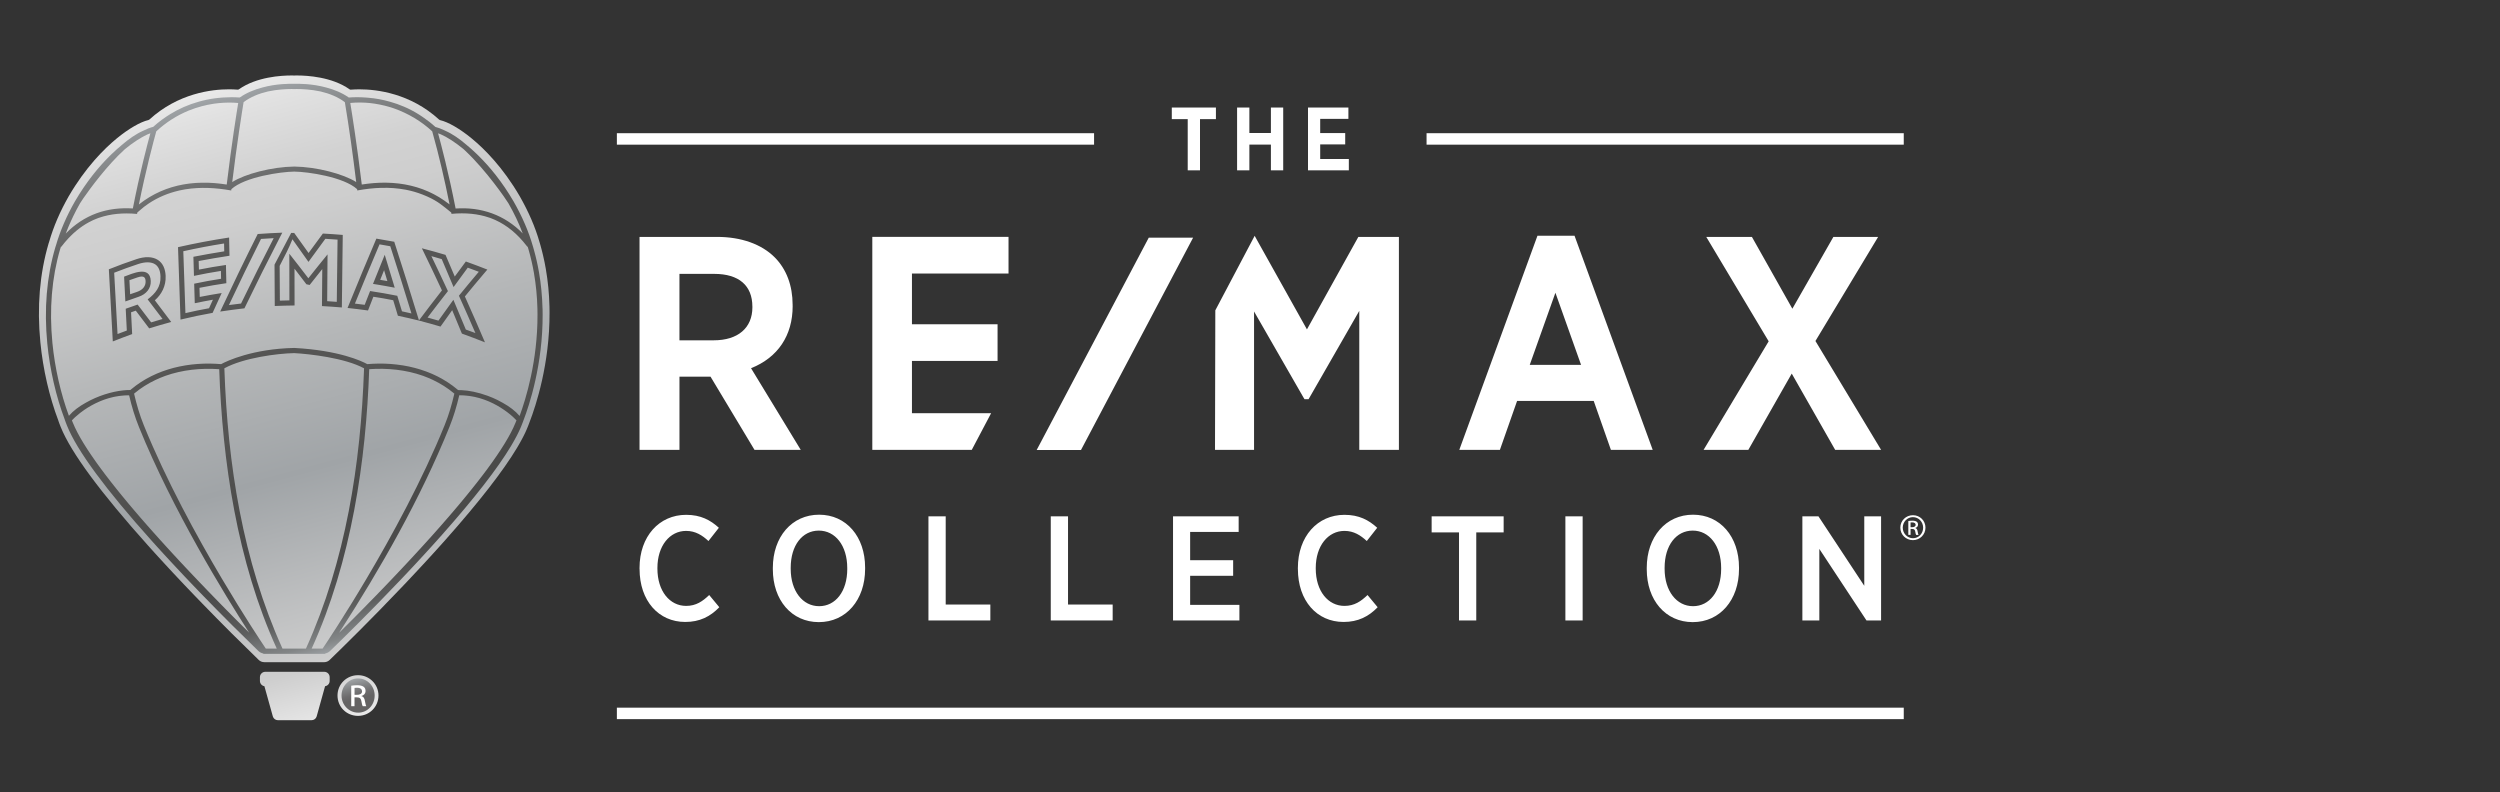
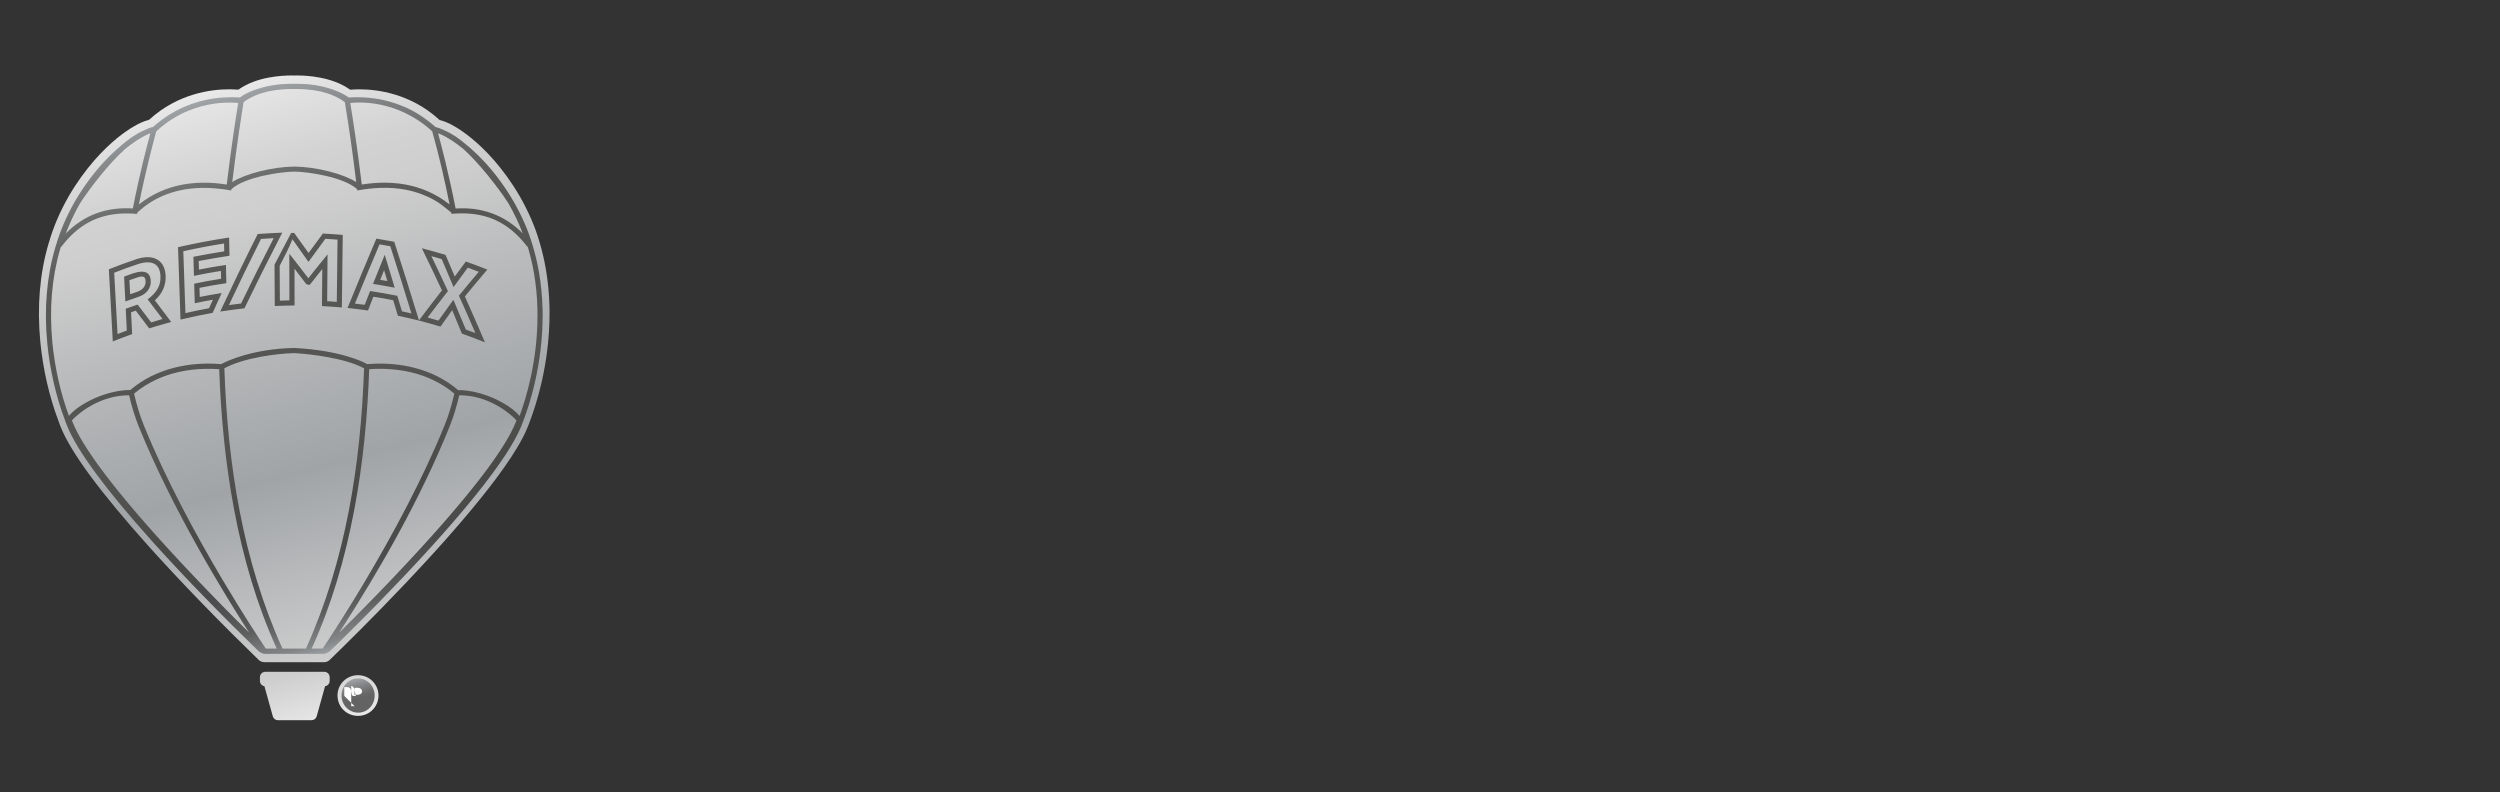
<svg xmlns="http://www.w3.org/2000/svg" viewBox="0 0 202 64">
  <rect x="0" y="0" width="202" height="64" fill="#333333" stroke="none" />
  <defs>
    <linearGradient id="gradient-background" data-name="gradient-background" x1="138.51" y1="32.27" x2="238.2" y2="404.3" gradientUnits="userSpaceOnUse">
      <stop offset="0" stop-color="#e9e9e9" />
      <stop offset="0.04" stop-color="#e1e1e1" />
      <stop offset="0.14" stop-color="#d2d2d2" />
      <stop offset="0.21" stop-color="#cecece" />
      <stop offset="0.41" stop-color="#b5b7b8" />
      <stop offset="0.61" stop-color="#a0a4a7" />
      <stop offset="0.91" stop-color="#cecece" />
      <stop offset="1" stop-color="#e9e9e9" />
    </linearGradient>
    <linearGradient id="gradient-copyright" data-name="gradient-copyright" x1="211.31" y1="388.29" x2="216.61" y2="408.07" gradientUnits="userSpaceOnUse">
      <stop offset="0" stop-color="#a0a4a7" />
      <stop offset="0.24" stop-color="#828485" />
      <stop offset="0.46" stop-color="#6c6b6c" />
      <stop offset="0.6" stop-color="#646363" />
    </linearGradient>
    <linearGradient id="gradient-balloon" data-name="gradient-balloon" x1="139.5" y1="37.11" x2="227.19" y2="364.39" gradientUnits="userSpaceOnUse">
      <stop offset="0" stop-color="#a0a4a7" />
      <stop offset="0.01" stop-color="#9b9fa2" />
      <stop offset="0.09" stop-color="#7e8081" />
      <stop offset="0.17" stop-color="#686969" />
      <stop offset="0.25" stop-color="#5b5b5a" />
      <stop offset="0.31" stop-color="#575756" />
      <stop offset="0.59" stop-color="#545453" />
      <stop offset="0.71" stop-color="#4d4d4c" />
      <stop offset="0.74" stop-color="#4a4a49" />
      <stop offset="0.85" stop-color="#4b4b4b" />
      <stop offset="0.89" stop-color="#525252" />
      <stop offset="0.93" stop-color="#5d5e5e" />
      <stop offset="0.95" stop-color="#6d6f70" />
      <stop offset="0.98" stop-color="#828586" />
      <stop offset="1" stop-color="#9b9fa2" />
      <stop offset="1" stop-color="#a0a4a7" />
    </linearGradient>
  </defs>
  <g id="Camada_1" transform="matrix(0.135, 0, 0, 0.135, 86.704, 26.911)" style="">
-     <path class="cls-1" d="M 501.25 116.193 L 502.23 116.193 C 503.35 116.193 504.29 115.793 504.29 114.773 C 504.29 114.043 503.75 113.313 502.23 113.313 C 501.79 113.313 501.49 113.353 501.25 113.373 L 501.25 116.183 L 501.25 116.193 Z M 501.25 120.803 L 499.91 120.803 L 499.91 112.493 C 500.61 112.393 501.29 112.303 502.3 112.303 C 503.59 112.303 504.44 112.563 504.94 112.933 C 505.45 113.303 505.72 113.853 505.72 114.653 C 505.72 115.753 504.98 116.413 504.06 116.673 C 504.81 116.873 505.32 117.533 505.49 118.763 C 505.69 120.053 505.89 120.553 506.03 120.823 L 504.61 120.823 C 504.4 120.563 504.2 119.793 504.03 118.703 C 503.82 117.643 503.29 117.253 502.21 117.253 L 501.26 117.253 L 501.26 120.833 L 501.25 120.803 Z M 502.67 110.173 C 499.32 110.173 496.58 112.993 496.58 116.463 C 496.58 119.933 499.32 122.793 502.7 122.793 C 506.08 122.813 508.78 120.003 508.78 116.503 C 508.78 113.003 506.08 110.183 502.7 110.183 L 502.66 110.183 L 502.67 110.173 Z M 502.71 109.013 C 506.88 109.013 510.18 112.323 510.18 116.463 C 510.18 120.603 506.87 123.943 502.67 123.943 C 498.47 123.943 495.13 120.663 495.13 116.463 C 495.13 112.263 498.51 109.013 502.67 109.013 L 502.71 109.013 Z M 436.5 109.683 L 446.12 109.683 L 473.55 151.273 L 473.55 109.683 L 483.61 109.683 L 483.61 172.023 L 474.88 172.023 L 446.65 129.183 L 446.65 172.023 L 436.5 172.023 L 436.5 109.683 L 436.5 109.683 Z M 387.89 141.213 L 387.89 140.593 C 387.89 127.233 380.76 118.233 370.88 118.233 C 361 118.233 354.05 127.043 354.05 140.493 L 354.05 141.123 C 354.05 154.483 361.27 163.473 371.06 163.473 C 380.85 163.473 387.89 154.653 387.89 141.203 L 387.89 141.213 Z M 343.36 141.393 L 343.36 140.503 C 343.36 121.973 354.76 108.713 371.06 108.713 C 387.36 108.713 398.58 121.893 398.58 140.323 L 398.58 141.213 C 398.58 159.743 387.18 173.013 370.88 173.013 C 354.58 173.013 343.36 159.833 343.36 141.393 Z M 294.66 109.683 L 304.99 109.683 L 304.99 172.023 L 294.66 172.023 L 294.66 109.683 L 294.66 109.683 Z M 230.99 119.303 L 214.61 119.303 L 214.61 109.683 L 257.71 109.683 L 257.71 119.303 L 241.32 119.303 L 241.32 172.033 L 230.99 172.033 L 230.99 119.303 Z M 134.55 141.213 L 134.55 140.593 C 134.55 121.713 146.31 108.793 162.43 108.793 C 171.16 108.793 176.95 111.913 182.03 116.543 L 175.8 124.473 C 172.15 121.083 168.05 118.413 162.44 118.413 C 152.65 118.413 145.25 127.313 145.25 140.593 L 145.25 140.953 C 145.25 154.483 152.65 163.303 162.44 163.303 C 168.41 163.303 172.33 160.533 176.24 156.793 L 182.3 164.093 C 176.87 169.713 170.54 172.913 161.9 172.913 C 145.96 172.913 134.56 160.263 134.56 141.203 L 134.55 141.213 Z M 59.83 109.683 L 99.11 109.683 L 99.11 119.033 L 70.07 119.033 L 70.07 135.953 L 95.81 135.953 L 95.81 145.303 L 70.07 145.303 L 70.07 162.673 L 99.55 162.673 L 99.55 172.023 L 59.83 172.023 L 59.83 109.683 L 59.83 109.683 Z M -13.36 109.683 L -3.02 109.683 L -3.02 162.503 L 23.7 162.503 L 23.7 172.033 L -13.35 172.033 L -13.35 109.693 L -13.36 109.683 Z M -86.56 109.683 L -76.23 109.683 L -76.23 162.503 L -49.51 162.503 L -49.51 172.033 L -86.56 172.033 L -86.56 109.693 L -86.56 109.683 Z M -135.16 141.213 L -135.16 140.593 C -135.16 127.233 -142.29 118.233 -152.17 118.233 C -162.05 118.233 -169 127.043 -169 140.493 L -169 141.123 C -169 154.483 -161.79 163.473 -151.99 163.473 C -142.19 163.473 -135.15 154.653 -135.15 141.203 L -135.16 141.213 Z M -179.69 141.393 L -179.69 140.503 C -179.69 121.973 -168.29 108.713 -151.99 108.713 C -135.69 108.713 -124.47 121.893 -124.47 140.323 L -124.47 141.213 C -124.47 159.743 -135.87 173.013 -152.17 173.013 C -168.47 173.013 -179.69 159.833 -179.69 141.393 Z M -259.48 141.213 L -259.48 140.593 C -259.48 121.713 -247.72 108.793 -231.6 108.793 C -222.87 108.793 -217.08 111.913 -212 116.543 L -218.23 124.473 C -221.88 121.083 -225.98 118.413 -231.59 118.413 C -241.39 118.413 -248.78 127.313 -248.78 140.593 L -248.78 140.953 C -248.78 154.483 -241.39 163.303 -231.59 163.303 C -225.62 163.303 -221.7 160.533 -217.78 156.793 L -211.73 164.093 C -217.16 169.713 -223.48 172.913 -232.12 172.913 C -248.06 172.913 -259.46 160.263 -259.46 141.203 L -259.48 141.213 Z M -120.15 69.903 L -60.63 69.903 L -49.04 47.953 L -96.43 47.953 L -96.43 16.703 L -45.19 16.703 L -45.19 -5.247 L -96.43 -5.247 L -96.43 -35.607 L -38.63 -35.607 L -38.63 -57.557 L -120.16 -57.557 L -120.16 69.893 L -120.15 69.903 Z M 139.97 -2.207 L 110.17 -55.517 L 108.69 -58.207 L 85.14 -13.607 L 84.95 69.923 L 108.32 69.923 L 108.32 -12.917 L 138.02 38.773 L 138.51 39.593 L 140.95 39.593 L 171.3 -13.277 L 171.3 69.913 L 195.02 69.913 L 195.02 -57.547 L 170.74 -57.547 L 139.98 -2.197 L 139.97 -2.207 Z M -21.08 68.643 L -21.79 69.993 L 4.74 69.993 L 71.13 -55.737 L 71.85 -57.087 L 45.3 -57.087 L -21.07 68.643 L -21.08 68.643 Z M 444.32 4.753 L 481.85 -57.547 L 455.06 -57.547 L 430.51 -14.567 L 406.3 -57.547 L 378.98 -57.547 L 416.33 4.933 L 377.38 69.903 L 404.16 69.903 L 430.14 24.263 L 455.64 69.043 L 456.12 69.903 L 483.62 69.903 L 444.32 4.753 L 444.32 4.753 Z M 304.05 19.053 L 273.32 19.053 L 288.69 -24.127 L 304.05 19.053 Z M 300.14 -58.267 L 277.95 -58.267 L 231.98 67.663 L 231.17 69.903 L 255.47 69.903 L 265.75 40.643 L 311.62 40.643 L 321.9 69.903 L 346.92 69.903 L 300.53 -57.167 L 300.14 -58.267 L 300.14 -58.267 Z M -191.93 -15.807 L -191.93 -15.447 C -191.93 -3.057 -200.59 4.343 -215.09 4.343 L -235.59 4.343 L -235.59 -35.417 L -214.74 -35.417 C -200.03 -35.417 -191.94 -28.457 -191.94 -15.807 L -191.93 -15.807 Z M -167.85 -16.167 L -167.85 -16.877 C -167.85 -28.457 -171.57 -38.307 -178.62 -45.357 C -186.48 -53.217 -198.68 -57.547 -212.95 -57.547 L -259.48 -57.547 L -259.48 69.913 L -235.58 69.913 L -235.58 26.113 L -216.98 26.113 C -216.98 26.113 -191.15 69.113 -191.15 69.113 L -190.66 69.913 L -162.99 69.913 L -192.74 21.043 C -176.67 14.643 -167.83 1.473 -167.83 -16.157 L -167.85 -16.167 Z M 147.91 -104.16 L 147.91 -112.91 L 162.88 -112.91 L 162.88 -119.7 L 147.91 -119.7 L 147.91 -128.19 L 164.79 -128.19 L 164.79 -134.97 L 140.61 -134.97 L 140.61 -97.377 L 165.05 -97.377 L 165.05 -104.16 L 147.91 -104.16 L 147.91 -104.16 Z M 118.41 -119.75 L 105.52 -119.75 L 105.52 -134.97 L 98.17 -134.97 L 98.17 -97.377 L 105.52 -97.377 L 105.52 -112.81 L 118.41 -112.81 L 118.41 -97.377 L 125.77 -97.377 L 125.77 -134.97 L 118.41 -134.97 L 118.41 -119.75 L 118.41 -119.75 Z M 59.09 -128.03 L 68.62 -128.03 L 68.62 -97.377 L 75.97 -97.377 L 75.97 -128.03 L 85.5 -128.03 L 85.5 -134.97 L 59.09 -134.97 L 59.09 -128.03 L 59.09 -128.03 Z M 211.57 -119.61 L 497.18 -119.61 L 497.18 -112.74 L 211.57 -112.74 L 211.57 -119.61 L 211.57 -119.61 Z M -273.04 -119.61 L 12.57 -119.61 L 12.57 -112.74 L -273.04 -112.74 L -273.04 -119.61 Z M -273.04 224.203 L 497.18 224.203 L 497.18 231.073 L -273.04 231.073 L -273.04 224.203 Z" style="fill: rgb(255, 255, 255); fill-rule: evenodd; stroke-width: 1;" />
    <g transform="matrix(1, 0, 0, 1, -641.89, -181.227)">
      <path class="cls-2" d="M157.78,378.2c-1.24,0-2.41-.47-3.3-1.33l-16.21-15.94c-5.9-5.89-11.8-11.88-17.55-17.81l-2.4-2.48-2.16-2.24-2.17-2.26-2.18-2.28-2.18-2.29-2.18-2.31-2.19-2.33-2.18-2.32-2.18-2.34-2.18-2.36-2.15-2.34-2.14-2.33-2.13-2.34-2.05-2.27-1.9-2.11c-28.62-31.9-46.23-55.78-52.34-70.98l-.28-.69c-.22-.53-.32-.78-.66-1.71l-.07-.21-.27-.74c-.05-.15-.1-.3-.14-.45-.01-.04-.02-.08-.04-.13-5.37-14.12-9.19-30.75-10.76-46.82-2.07-21.15-.41-41.08,4.93-59.21l.06-.18.29-.87c2.57-8.95,6.49-18.08,11.66-27.13,10.13-17.41,21.22-28.43,28.74-34.62,7.07-5.81,14.18-9.94,19.02-11.05.2-.05.38-.14.53-.28,17.28-15.76,37.3-18.11,47.69-18.11,1.79,0,3.51.07,5.13.2h.1c.24,0,.48-.07.69-.21,10.54-7.46,25.46-8.27,31.38-8.27.69,0,1.26.01,1.69.02.49-.01,1.06-.02,1.75-.02,5.92,0,20.84.81,31.38,8.27.2.14.44.22.69.22h.1c1.62-.14,3.35-.2,5.13-.2,10.4,0,30.44,2.36,47.72,18.14.15.14.33.23.53.28,5,1.19,11.93,5.21,19,11.03,7.52,6.18,18.6,17.2,28.72,34.58,5.28,9.24,9.24,18.41,11.77,27.24l.15.51.15.46c.13.43.25.87.37,1.31l.26.96c.09.32.18.64.26.95.17.63.33,1.26.48,1.88l.11.44c.14.56.28,1.12.41,1.68.08.33.15.67.22,1l.09.4c.19.85.38,1.71.56,2.56l.15.79c.24,1.21.43,2.2.59,3.13l.03.18c1.26,7.23,1.99,14.76,2.18,22.36.03,1.31.05,2.48.05,3.58.14,30.91-8.22,56-11.82,65.36-.15.41-.27.73-.37.99-.34.93-.45,1.18-.65,1.69l-.28.68c-.11.28-.22.54-.33.8l-.35.84-.26.58c-.17.37-.32.7-.47,1.04l-.37.77-.42.85c-.19.37-.38.75-.57,1.13l-.22.42c-.98,1.89-2.11,3.89-3.35,5.96-8.33,13.89-22.62,32.27-42.51,54.7l-.09.1-2.23,2.5-2.29,2.55-2.3,2.55-.09.09-2.23,2.45-.12.13c-.71.78-1.45,1.59-2.2,2.4l-.1.1-2.23,2.42-.14.15-2.22,2.39-2.34,2.51-2.34,2.5-2.4,2.55-2.32,2.45c-18.93,19.93-35.69,36.38-44,44.42-.89.86-2.06,1.34-3.3,1.34h-35.89ZM165.95,412.94c-1.41,0-2.64-.94-3.02-2.29l-5.04-18.06c-1.52-.25-2.68-1.58-2.68-3.16v-2.25c0-1.77,1.44-3.21,3.21-3.21h35.32c1.77,0,3.21,1.44,3.21,3.21v2.25c0,1.61-1.2,2.95-2.75,3.17l-5.03,18.05c-.38,1.35-1.61,2.29-3.02,2.29h-20.21ZM213.93,410.35c-6.89,0-12.29-5.36-12.29-12.2s5.51-12.16,12.29-12.16,12.24,5.45,12.24,12.16-5.38,12.2-12.24,12.2Z" style="fill: url(#gradient-background); fill-rule: evenodd;" />
      <path class="cls-3" d="M213.93,387.93c-5.44,0-9.88,4.58-9.88,10.22s4.44,10.27,9.94,10.27c5.5.04,9.89-4.52,9.89-10.22s-4.39-10.26-9.89-10.26h-.05Z" style="fill: url(#gradient-copyright);" />
-       <path class="cls-1" d="M211.84,404.54h-1.99v-12.25c1.04-.15,2.04-.29,3.53-.29,1.9,0,3.14.4,3.89.93.75.54,1.15,1.36,1.15,2.53,0,1.62-1.09,2.6-2.45,2.98v.1c1.1.2,1.85,1.16,2.09,2.98.3,1.9.6,2.64.8,3.03h-2.1c-.3-.39-.6-1.52-.85-3.13-.3-1.56-1.09-2.15-2.69-2.15h-1.4v5.27ZM211.84,397.75h1.44c1.65,0,3.05-.59,3.05-2.09,0-1.08-.8-2.15-3.05-2.15-.64,0-1.09.05-1.44.1v4.15Z" style="fill: rgb(255, 255, 255); fill-rule: evenodd;" />
+       <path class="cls-1" d="M211.84,404.54h-1.99v-12.25v.1c1.1.2,1.85,1.16,2.09,2.98.3,1.9.6,2.64.8,3.03h-2.1c-.3-.39-.6-1.52-.85-3.13-.3-1.56-1.09-2.15-2.69-2.15h-1.4v5.27ZM211.84,397.75h1.44c1.65,0,3.05-.59,3.05-2.09,0-1.08-.8-2.15-3.05-2.15-.64,0-1.09.05-1.44.1v4.15Z" style="fill: rgb(255, 255, 255); fill-rule: evenodd;" />
      <path class="cls-4" d="M324.35,166.58c-.19-7.39-.9-14.71-2.12-21.74l-.03-.18c-.16-.91-.34-1.88-.58-3.06l-.15-.76c-.17-.83-.36-1.67-.54-2.5l-.08-.38c-.22-1.02-.48-2.03-.73-3.04-.23-.93-.47-1.85-.73-2.77l-.25-.91c-.12-.43-.24-.88-.37-1.31l-.14-.44-.13-.46c-2.47-8.64-6.34-17.58-11.47-26.57-6.94-11.92-14.34-20.76-20.69-27.07-.03-.03-.05-.05-.08-.08-.45-.45-.89-.88-1.33-1.3-2.03-1.96-4.02-3.73-5.94-5.31-4.24-3.67-8.62-6.72-12.89-8.58-.28-.13-.55-.26-.81-.38-1.81-.85-3.52-1.5-5.06-1.88-2.5-2.27-5.06-4.23-7.63-5.97-.68-.47-1.35-.92-2.03-1.35-.07-.04-.14-.09-.21-.13-5.88-3.7-11.82-6.11-17.33-7.64-4.25-1.23-8.62-2.03-12.99-2.39-.07,0-.14-.01-.22-.02-.51-.04-1.03-.09-1.54-.12-1.82-.13-3.5-.18-4.96-.18-1.7,0-3.37.06-4.92.19-4.08-2.86-8.78-4.72-13.34-5.94-8.61-2.42-17.03-2.33-19.3-2.26-2.28-.07-10.69-.16-19.31,2.26-4.56,1.22-9.25,3.08-13.33,5.94-1.56-.12-3.21-.19-4.92-.19-1.46,0-3.14.06-4.96.18-.52.03-1.03.08-1.55.12-.07,0-.13.01-.2.02-3.79.31-7.57.96-11.28,1.93-.28.07-.57.14-.85.22-.39.11-.77.22-1.16.33-5.86,1.67-11.5,4.13-16.71,7.35-3.43,2.1-6.85,4.6-10.17,7.61-1.78.42-3.83,1.23-6.02,2.33-4.24,1.87-8.57,4.9-12.77,8.53-1.94,1.6-3.94,3.38-5.99,5.35-.34.33-.7.68-1.05,1.03-.12.12-.25.24-.37.36-6.34,6.31-13.74,15.15-20.67,27.06-5.02,8.78-8.84,17.67-11.35,26.39l-.29.85-.06.2c-5.2,17.67-6.81,37.06-4.8,57.6,1.52,15.58,5.25,31.78,10.46,45.5.05.17.1.34.16.5l.25.68.07.22c.34.92.45,1.18.66,1.71l.27.67c6,14.91,23.13,38.09,50.66,68.78l1.83,2.03,1.98,2.19,2.06,2.26,2.06,2.25,2.08,2.25,2.11,2.27,2.1,2.26,2.1,2.24,2.11,2.25,2.1,2.22,2.1,2.21,2.1,2.2,2.09,2.18,2.08,2.16,2.32,2.39c5.54,5.71,11.23,11.49,16.92,17.16l15.61,15.35c.81.79,1.82,1.31,2.9,1.55.08.08.16.16.24.23h36.77c.08-.07.16-.15.24-.23,1.08-.24,2.09-.77,2.9-1.56,8.01-7.74,24.16-23.6,42.4-42.81l2.23-2.36,2.32-2.46,2.26-2.41,2.25-2.42,2.27-2.45,2.24-2.43,2.23-2.44,2.24-2.46,2.22-2.46,2.2-2.46,2.24-2.51c19.17-21.61,33-39.39,41.09-52.88,1.21-2.02,2.31-3.97,3.27-5.82l.21-.4c.19-.37.38-.75.57-1.12l.41-.83.36-.75c.25-.53.49-1.07.73-1.6l.35-.82c.11-.26.22-.51.33-.8l.26-.65c.21-.5.3-.75.64-1.65.1-.26.21-.56.35-.96,3.5-9.1,11.61-33.46,11.48-63.47,0-1.07-.02-2.2-.05-3.47ZM267.39,103.28c-.6-.45-1.19-.91-1.8-1.34-.48-.33-.97-.63-1.46-.95-.56-.37-1.11-.75-1.68-1.09-.51-.31-1.02-.58-1.54-.87-.56-.32-1.12-.65-1.69-.94-.53-.27-1.07-.52-1.6-.78-.57-.27-1.13-.56-1.7-.81-.55-.24-1.11-.46-1.66-.68-.57-.23-1.14-.48-1.71-.69-.57-.21-1.15-.39-1.73-.59-.57-.19-1.14-.39-1.71-.57-.6-.18-1.2-.33-1.8-.49-.57-.15-1.13-.32-1.71-.45-.62-.15-1.25-.27-1.87-.4-.56-.12-1.13-.24-1.69-.35-.64-.12-1.3-.2-1.95-.3-.56-.08-1.11-.17-1.67-.24-.67-.08-1.35-.14-2.02-.2-.55-.05-1.1-.11-1.65-.15-.69-.05-1.39-.07-2.09-.1-.54-.02-1.09-.05-1.63-.06-.71-.01-1.43,0-2.15,0-.54,0-1.08,0-1.62.02-.72.02-1.45.07-2.18.11-.54.03-1.09.06-1.63.1-.73.06-1.46.14-2.19.21-.55.06-1.11.11-1.67.18-.72.09-1.44.2-2.16.3-.42.06-.85.11-1.27.18-2.9-24.15-5.97-43.3-6.87-48.82.08,0,.17-.02.25-.03,3.87-.35,7.76-.3,11.6.09,3.63.41,7.72,1.16,12.08,2.47.18.06.37.11.55.17.53.16,1.07.35,1.6.53,8.59,3.02,16.56,7.8,22.95,13.75,4.05,14.33,7.48,29.23,10.4,43.76-.02-.02-.05-.04-.07-.06-.41-.32-.83-.62-1.25-.93ZM118.88,91.29c-.72.03-1.44.05-2.15.1-.53.04-1.05.09-1.58.14-.7.06-1.4.12-2.1.21-.53.07-1.06.15-1.59.23-.68.1-1.36.19-2.03.31-.54.1-1.08.22-1.61.33-.65.13-1.3.26-1.95.41-.55.13-1.09.29-1.64.44-.62.17-1.25.32-1.87.51-.56.17-1.11.37-1.66.55-.6.2-1.19.39-1.78.61-.57.21-1.13.45-1.69.68-.56.23-1.12.44-1.68.69-.58.26-1.16.55-1.74.83-.52.25-1.05.49-1.56.76-.6.31-1.18.66-1.77.99-.48.27-.97.53-1.45.82-.62.37-1.22.78-1.82,1.18-.44.29-.88.56-1.32.86-.66.46-1.31.96-1.96,1.45-.36.28-.73.53-1.09.81-.03.02-.05.04-.08.06,4.12-20.45,8.72-37.66,10.41-43.76,5.65-5.27,12.22-9.47,19.29-12.39,5.34-2.16,10.47-3.42,15.03-4.13,3.78-.55,7.64-.78,11.54-.66.21,0,.42.02.63.03.61.03,1.22.07,1.83.12.25.02.49.04.71.06-.91,5.52-3.97,24.67-6.87,48.81-.42-.07-.85-.12-1.27-.18-.72-.11-1.45-.22-2.17-.3-.55-.07-1.1-.12-1.66-.18-.74-.08-1.47-.16-2.2-.21-.54-.04-1.07-.07-1.61-.1-.74-.04-1.48-.09-2.21-.11-.53-.02-1.05-.02-1.58-.02-.73,0-1.46-.02-2.19,0-.53,0-1.05.04-1.57.06ZM89.64,61.64c-1.69,6.15-6.28,23.45-10.49,45.01-.4-.03-.79-.03-1.18-.05-.45-.02-.9-.05-1.35-.06-.53-.01-1.06-.01-1.58-.01-.3,0-.61-.01-.91,0-.03,0-.06,0-.1,0-.1,0-.19.01-.29.01-.53.01-1.05.04-1.58.07-.42.02-.84.04-1.26.07-.52.04-1.03.1-1.55.15-.42.04-.84.08-1.25.13-.51.07-1,.15-1.51.23-.42.07-.83.13-1.25.2-.49.09-.97.2-1.45.3-.42.09-.84.17-1.25.27-.47.11-.93.25-1.39.37-.42.11-.84.22-1.26.35-.45.14-.89.29-1.33.44-.42.14-.84.27-1.26.43-.43.16-.85.33-1.27.5-.42.17-.84.33-1.26.51-.41.18-.82.38-1.22.57-.42.19-.84.38-1.25.59-.4.2-.79.42-1.19.64-.41.22-.81.43-1.21.66-.4.23-.78.48-1.17.72-.39.24-.78.47-1.17.72-.39.26-.78.54-1.16.81-.37.26-.75.51-1.11.78-.41.3-.8.62-1.2.94-.33.26-.67.51-1,.79-.45.37-.89.77-1.32,1.16-.27.24-.54.46-.81.71-.67.62-1.32,1.26-1.96,1.92-.03.03-.06.06-.09.09.94-2.54,2.01-5.05,3.15-7.56.46-1.02.94-2.03,1.43-3.04,1.23-2.51,2.53-5.01,3.94-7.47,0,0,0-.01.01-.02,1.07-1.82,9.14-13.66,18.87-24.36,2.56-2.82,5.24-5.55,7.94-8,.02-.02.05-.04.07-.06,4.78-3.93,9.47-6.95,13.35-8.75.69-.3,1.32-.56,1.87-.74ZM145.42,43.06c4.08-3.13,9.23-5.2,14.61-6.44,5.76-1.22,11.05-1.45,14.05-1.45.65,0,1.23.01,1.62.02.46-.01,1.04-.02,1.69-.02,2.99,0,8.27.23,14.01,1.44,5.39,1.24,10.55,3.31,14.64,6.44,2.65,15.85,4.85,31.88,6.79,47.8-7.61-4.86-23.68-9.11-37.09-9.28-13.43.17-29.51,4.42-37.11,9.29,2.78-22.75,5.78-41.63,6.8-47.81ZM263.28,62.19c3.98,1.76,8.8,4.84,13.78,8.94.02.01.04.03.05.05.28.26.57.51.85.78.1.1.21.2.31.3,12.53,11.8,24.38,29.11,25.67,31.31.78,1.37,1.54,2.75,2.27,4.14.06.11.12.21.17.31.78,1.48,1.52,2.97,2.23,4.46,0,.01.01.02.02.04.65,1.35,1.25,2.72,1.84,4.08.07.15.14.31.21.46.65,1.52,1.26,3.04,1.83,4.57-.13-.14-.27-.26-.4-.39-.54-.55-1.09-1.1-1.65-1.61-.3-.28-.62-.54-.93-.81-.4-.35-.8-.72-1.21-1.06-.35-.29-.71-.56-1.07-.84-.38-.3-.75-.6-1.13-.88-.38-.28-.76-.53-1.15-.8-.38-.26-.75-.53-1.13-.78-.39-.26-.79-.49-1.19-.73-.39-.24-.77-.48-1.16-.71-.4-.23-.81-.44-1.22-.66-.4-.21-.79-.43-1.19-.63-.41-.21-.83-.39-1.24-.58-.41-.19-.82-.39-1.23-.57-.41-.18-.83-.33-1.25-.5-.43-.17-.86-.35-1.29-.51-.41-.15-.83-.28-1.24-.42-.45-.15-.9-.31-1.35-.44-.41-.12-.82-.23-1.23-.34-.47-.13-.94-.26-1.42-.38-.41-.1-.82-.18-1.23-.27-.49-.11-.98-.22-1.47-.31-.41-.07-.82-.13-1.23-.2-.51-.08-1.01-.16-1.53-.23-.41-.05-.82-.09-1.23-.13-.52-.05-1.04-.11-1.57-.15-.18-.01-.35-.03-.53-.04-.24-.02-.48-.02-.72-.03-.53-.03-1.06-.06-1.59-.07-.43-.01-.86,0-1.29,0-.53,0-1.06,0-1.59.01-.45.01-.9.04-1.35.06-.39.02-.79.03-1.18.05-4.22-21.56-8.8-38.87-10.49-45.01.44.15.92.33,1.44.55ZM274.53,218.47c.43,0,.86,0,1.28.02.51.02,1.03.03,1.53.06.65.04,1.29.11,1.92.18.46.05.92.1,1.37.16.66.09,1.31.21,1.95.33.4.08.81.15,1.2.23.67.15,1.32.31,1.97.49.34.09.69.18,1.03.27.68.2,1.34.41,1.99.64.29.1.58.19.86.29.68.25,1.35.51,2,.78.23.09.47.18.69.28.68.29,1.34.6,1.99.92.17.08.36.16.53.25.68.34,1.33.69,1.97,1.04.12.07.25.13.37.2.67.37,1.3.76,1.92,1.14.08.05.17.1.24.15.65.41,1.27.81,1.86,1.22.04.03.08.05.12.08.62.43,1.21.85,1.76,1.26,0,0,.01,0,.02.01,2.81,2.11,4.74,4,5.65,4.99l-.11.29-.22.55-.22.55c-.35.87-.75,1.78-1.18,2.7-.05.1-.09.19-.13.29-.41.88-.87,1.79-1.35,2.72-.08.15-.15.3-.23.44-.48.92-1,1.86-1.54,2.81-.09.16-.19.33-.28.49-.56.97-1.14,1.96-1.76,2.97-.09.14-.17.28-.26.42-.65,1.05-1.32,2.12-2.03,3.21-.04.06-.08.12-.12.18-.72,1.1-1.46,2.22-2.24,3.36-.05.08-.1.16-.16.24-.77,1.12-1.56,2.26-2.38,3.42-.12.16-.23.33-.35.49-.8,1.12-1.62,2.26-2.47,3.41-.14.19-.28.38-.42.58-.85,1.15-1.72,2.31-2.61,3.48-.14.18-.28.36-.42.54-.92,1.2-1.85,2.41-2.81,3.64-.1.12-.2.25-.29.37-.99,1.27-2,2.55-3.04,3.83-.02.03-.04.05-.06.08-1.04,1.29-2.1,2.6-3.17,3.91-.12.15-.24.3-.37.45-1.03,1.25-2.07,2.51-3.13,3.78-.17.21-.35.42-.52.63-1.04,1.25-2.1,2.5-3.17,3.76-.18.21-.36.42-.54.63-1.09,1.28-2.18,2.56-3.29,3.84-.14.16-.28.32-.42.48-1.16,1.34-2.33,2.68-3.51,4.03-.04.05-.08.09-.12.14-1.18,1.35-2.38,2.7-3.58,4.05-.1.11-.2.23-.3.34-1.18,1.32-2.36,2.64-3.55,3.96-.17.19-.34.38-.51.56-1.16,1.28-2.32,2.57-3.49,3.85-.19.21-.38.42-.58.63-1.16,1.27-2.33,2.55-3.5,3.81-.18.2-.36.39-.54.59-1.2,1.3-2.4,2.59-3.59,3.88-.11.11-.21.23-.32.34-1.22,1.3-2.43,2.6-3.65,3.9-.07.07-.13.14-.2.21-1.23,1.31-2.46,2.61-3.68,3.9-.15.15-.29.31-.44.46-1.18,1.24-2.35,2.47-3.52,3.7-.19.2-.38.4-.57.6-1.16,1.21-2.31,2.4-3.45,3.59-.18.19-.36.37-.54.56-1.16,1.2-2.31,2.39-3.45,3.56-.14.14-.28.29-.42.43-2.39,2.46-4.75,4.86-7.05,7.2-.13.13-.26.27-.39.4-1.09,1.11-2.17,2.2-3.24,3.28-.17.18-.35.35-.52.53-1.05,1.05-2.08,2.09-3.1,3.11-.17.17-.34.35-.52.52-1.03,1.03-2.05,2.05-3.05,3.04-.12.12-.24.24-.36.36-1.04,1.03-2.06,2.05-3.06,3.04-.01.01-.02.02-.03.03,24.98-38.79,48.69-80.43,65.99-123.14,2.44-6.03,4.38-12.39,5.89-18.99ZM148.66,360.44c-.89-.88-1.8-1.78-2.72-2.7-.24-.24-.48-.47-.72-.71-.91-.91-1.84-1.83-2.77-2.76-.26-.26-.53-.53-.79-.79-.95-.95-1.9-1.91-2.87-2.88-.25-.25-.49-.5-.74-.75-1.01-1.02-2.04-2.06-3.08-3.11-.18-.18-.36-.36-.53-.54-1.05-1.07-2.11-2.15-3.18-3.24-.12-.13-.25-.25-.37-.38-1.09-1.12-2.2-2.25-3.31-3.39-.18-.19-.36-.37-.54-.56-1.11-1.14-2.23-2.3-3.35-3.46-.21-.22-.43-.44-.64-.67-1.12-1.16-2.25-2.33-3.38-3.52-.21-.22-.42-.44-.63-.66-1.15-1.2-2.3-2.41-3.45-3.62-.18-.19-.37-.39-.55-.58-1.2-1.27-2.4-2.54-3.61-3.82-.07-.08-.15-.16-.22-.23-1.2-1.28-2.41-2.57-3.62-3.86-.11-.12-.23-.24-.34-.36-1.2-1.29-2.4-2.58-3.59-3.88-.18-.19-.36-.39-.53-.58-1.17-1.27-2.33-2.54-3.5-3.81-.2-.21-.39-.43-.59-.65-1.16-1.27-2.32-2.55-3.47-3.82-.18-.2-.36-.4-.55-.61-1.18-1.31-2.36-2.63-3.53-3.94-.09-.1-.19-.21-.28-.31-1.21-1.36-2.4-2.71-3.59-4.06-.04-.05-.09-.1-.13-.15-1.18-1.34-2.35-2.69-3.51-4.02-.14-.16-.28-.32-.42-.48-1.11-1.29-2.22-2.57-3.31-3.86-.17-.2-.34-.4-.52-.61-1.08-1.26-2.14-2.53-3.19-3.78-.17-.2-.33-.4-.5-.6-1.06-1.27-2.11-2.54-3.15-3.81-.11-.14-.23-.28-.34-.41-1.08-1.32-2.15-2.64-3.19-3.94-.02-.02-.03-.04-.05-.06-1.04-1.3-2.07-2.6-3.07-3.88-.09-.11-.17-.22-.26-.33-.96-1.23-1.9-2.45-2.82-3.66-.14-.18-.27-.36-.41-.53-.89-1.18-1.77-2.34-2.62-3.5-.14-.19-.27-.37-.41-.56-.85-1.15-1.68-2.3-2.48-3.42-.11-.16-.22-.31-.33-.47-.82-1.16-1.62-2.3-2.39-3.43-.05-.08-.1-.15-.16-.23-.78-1.15-1.53-2.27-2.26-3.38-.03-.05-.07-.1-.1-.15-.71-1.1-1.39-2.17-2.04-3.23-.08-.13-.17-.27-.25-.4-.62-1.01-1.21-2.01-1.77-2.98-.09-.16-.18-.32-.27-.47-.55-.96-1.06-1.9-1.55-2.83-.08-.14-.15-.29-.22-.43-.48-.93-.94-1.85-1.36-2.73-.04-.1-.09-.19-.13-.28-.43-.93-.83-1.83-1.18-2.71l-.45-1.1-.11-.29c.82-.9,2.53-2.56,4.95-4.45.76-.59,1.57-1.2,2.48-1.82.03-.02.06-.04.09-.06.6-.41,1.22-.82,1.88-1.23.07-.04.15-.09.22-.13.63-.39,1.27-.77,1.95-1.15.12-.07.24-.13.36-.19.64-.35,1.3-.71,1.99-1.05.17-.08.35-.16.52-.24.56-.27,1.13-.53,1.71-.78.1-.04.2-.09.3-.14.22-.1.46-.18.68-.28.02,0,.05-.02.07-.03.63-.26,1.27-.52,1.93-.76.28-.1.57-.19.86-.29.65-.22,1.31-.44,1.99-.64.34-.1.68-.18,1.03-.27.65-.17,1.31-.34,1.98-.49.39-.09.8-.16,1.2-.23.64-.12,1.29-.24,1.95-.33.45-.06.91-.11,1.37-.16.64-.07,1.27-.14,1.93-.18.5-.03,1.02-.05,1.53-.06.42-.01.85-.02,1.28-.02,1.51,6.6,3.45,12.96,5.89,18.99,20.06,49.51,51.45,100.55,65.99,123.13-.05-.05-.1-.1-.15-.15ZM258.81,209.32c4.48,2.13,8.72,4.77,12.52,7.96l.24.2c-1.49,6.42-3.29,12.68-5.78,18.81-13.35,32.93-31.74,66.56-46.79,91.96-13.24,22.35-23.9,38.31-26.28,41.84h-6.55c23.81-52.29,32.59-112.77,34.44-167.24,10.89-.78,22.04.36,32.25,3.98,2.16.79,4.15,1.63,5.95,2.48ZM219.12,201.41h0,0ZM182.75,370.1h-14.04c-23.89-52.77-32.81-110.44-34.79-167.78,11.47-6.29,31.74-8.88,41.78-9.09,9.16.49,30.4,2.89,41.83,9.1-1.98,57.34-10.9,115.01-34.79,167.78ZM132.34,201.41h0s0,0,0,0h0ZM130.85,202.86c1.85,54.47,10.63,114.95,34.44,167.24h-6.55c-2.38-3.52-13.03-19.49-26.28-41.84-15.05-25.4-33.44-59.03-46.79-91.96-2.48-6.13-4.29-12.39-5.78-18.81l.24-.2c3.79-3.19,8.04-5.84,12.51-7.96,1.8-.85,3.78-1.69,5.94-2.48,10.21-3.63,21.36-4.76,32.26-3.99ZM310.63,230.84c-2.6-3.04-6.13-5.68-10.11-7.87-.96-.55-1.93-1.07-2.93-1.57-.13-.07-.26-.14-.39-.2-.57-.28-1.16-.54-1.74-.8-.33-.15-.65-.3-.98-.44-.39-.16-.78-.31-1.17-.47-.54-.22-1.08-.44-1.62-.64-.19-.07-.37-.13-.56-.2-5.35-1.93-10.77-3.07-15.42-3.26-.14,0-.28,0-.42,0-.49-.01-1-.04-1.47-.03l-.5-.43c-.93-.78-1.87-1.53-2.84-2.24-.35-.26-.71-.49-1.06-.73-.63-.45-1.25-.9-1.9-1.32-.48-.31-.98-.6-1.47-.9-.53-.32-1.05-.66-1.59-.97-.56-.32-1.14-.61-1.71-.92-.48-.26-.96-.53-1.45-.77-.6-.3-1.21-.57-1.82-.85-.48-.22-.94-.45-1.43-.66-.61-.27-1.24-.5-1.86-.75-.49-.19-.97-.4-1.46-.58-.61-.23-1.23-.42-1.85-.63-.52-.18-1.03-.36-1.55-.53-.59-.19-1.19-.34-1.78-.52-.56-.16-1.11-.33-1.68-.48-.56-.15-1.13-.27-1.69-.4-.61-.14-1.21-.3-1.82-.43-.53-.11-1.06-.2-1.6-.3-.65-.12-1.3-.26-1.96-.36-.5-.08-1-.14-1.5-.21-.7-.1-1.39-.21-2.09-.29-.47-.06-.94-.09-1.41-.14-.73-.07-1.47-.15-2.2-.21-.45-.03-.9-.05-1.36-.08-.75-.04-1.5-.09-2.26-.12-.45-.01-.9-.01-1.36-.02-.75-.01-1.5-.03-2.26-.02-.47,0-.94.03-1.41.04-.73.02-1.46.03-2.19.07-.52.03-1.03.07-1.55.1-.58.04-1.17.07-1.75.12-3.24-1.82-16.85-8.25-43.71-9.69-24.83.52-40.35,7.8-43.76,9.69-.59-.05-1.17-.08-1.76-.12-.52-.03-1.03-.08-1.54-.1-.73-.04-1.47-.05-2.2-.07-.46-.01-.93-.03-1.39-.04-.76,0-1.53,0-2.29.02-.44,0-.88,0-1.32.02-.77.02-1.53.07-2.3.12-.44.03-.88.04-1.32.07-.75.06-1.5.14-2.25.21-.45.05-.91.08-1.36.13-.73.09-1.45.2-2.17.3-.47.07-.94.13-1.41.2-.69.11-1.37.25-2.06.38-.5.1-1,.18-1.5.28-.65.14-1.29.3-1.94.45-.53.12-1.05.24-1.58.37-.61.16-1.21.34-1.81.52-.55.16-1.11.31-1.65.48-.57.18-1.13.38-1.69.57-.57.2-1.15.38-1.71.59-.54.2-1.07.43-1.61.64-.57.23-1.15.45-1.72.69-.53.23-1.05.49-1.57.73-.56.26-1.12.5-1.67.78-.54.27-1.06.56-1.58.84-.53.28-1.06.55-1.57.84-.57.32-1.12.68-1.68,1.02-.46.28-.93.55-1.38.84-.66.43-1.31.9-1.95,1.36-.33.24-.67.45-1,.7-.97.72-1.91,1.46-2.84,2.24l-.5.43c-1.32-.02-2.72.06-4.18.21-7.03.71-15.36,3.32-22.45,7.37-3.99,2.19-7.54,4.82-10.15,7.86-4.89-13.21-8.41-28.65-9.87-43.56-1.97-20.19-.39-39.17,4.69-56.41l.33-.99c.02-.09.05-.17.08-.26l.18.09h0s0,0,0,0c.7-.92,1.4-1.81,2.12-2.66.15-.18.31-.35.47-.53,4.18-4.87,8.79-8.73,13.92-11.51.05-.03.11-.05.16-.08.82-.44,1.65-.85,2.49-1.24.02-.01.04-.02.07-.03.58-.26,1.18-.49,1.78-.73.41-.16.82-.34,1.24-.49.21-.08.43-.14.65-.21,6.61-2.25,14.02-2.99,22.48-2.22l.16-.85c.5-.42,1-.85,1.49-1.28,0,0,.02-.02.03-.02.8-.71,1.61-1.41,2.48-2.08.94-.72,1.89-1.39,2.85-2.04,5.58-3.71,11.61-6.18,17.9-7.65.2-.05.41-.11.61-.15.52-.12,1.05-.2,1.57-.31.62-.12,1.24-.25,1.86-.35.09-.02.19-.03.29-.04,8.76-1.37,17.92-.91,27.12.74l.09-.78c8.04-7.31,29.34-10.41,37.65-10.52,8.29.11,29.57,3.21,37.61,10.51.03.26.07.52.1.78,9.77-1.76,19.35-2.24,28.7-.49.14.03.28.05.42.07.56.11,1.11.24,1.67.36.31.07.63.13.94.21.45.11.89.24,1.34.35.41.11.81.21,1.22.33.51.15,1.01.32,1.52.48.33.11.67.2,1,.32,1.69.58,3.37,1.24,5.04,1.99,6.7,3.02,9.23,5.49,14.16,9.4.04.03.07.06.11.09.03.02.06.05.1.08.05.27.11.54.16.81,8.45-.77,15.87-.03,22.49,2.22.21.07.43.13.64.21.42.15.83.33,1.25.49.59.24,1.19.46,1.77.73.03.01.05.02.07.04,7.11,3.22,13.26,8.37,18.65,15.32.18.23.36.45.54.68h0s.18-.09.18-.09c.03.11.07.21.1.32l.15.52.15.47c.11.39.22.8.33,1.19l.26.93.25.9c.16.6.31,1.19.46,1.79.25.98.49,1.96.71,2.95l.08.38c.18.81.36,1.63.53,2.44l.15.75c.23,1.15.41,2.1.56,2.98l.03.17c1.2,6.89,1.9,14.06,2.08,21.31.03,1.25.05,2.36.05,3.41.12,27.89-7.01,50.83-10.68,60.78ZM98.78,147.24v-.22c-.17-4.18-1.65-7.64-4.62-9.55-3.28-2.12-7.81-2.15-12.79-.49-5.6,1.85-11.11,3.9-16.59,6.09l2.37,43.17c3.85-1.52,7.7-3,11.59-4.4l-.66-13.03c1.02-.36,1.81-.64,2.83-.99,2.7,3.52,5.36,7.05,8.02,10.6,4.37-1.36,8.76-2.62,13.18-3.83-3.23-4.35-6.49-8.68-9.79-12.97,4.09-3.57,6.7-8.66,6.45-14.36ZM96.94,172.8c-2.42.68-4.22,1.21-6.84,2.02-2.67-3.57-5.37-7.11-8.09-10.64-2.38.81-4.76,1.65-7.13,2.5l.66,13.04c-2.12.77-3.61,1.33-5.55,2.09l-2.01-36.69c4.73-1.87,9.54-3.61,14.36-5.2,4.54-1.52,7.98-1.25,10.15.15,1.84,1.19,3.06,3.51,3.2,7.09v.23c.28,6.13-3.09,10.24-7.68,13.68,3,3.89,5.99,7.81,8.93,11.74ZM271.84,147.44c-1.83-4.35-3.68-8.68-5.55-13.01-4.7-1.42-9.42-2.7-14.16-3.95,4.07,8.37,8.1,16.77,12.02,25.21-4.65,5.93-9.22,11.93-13.75,17.95-4.81-15.73-9.73-31.41-14.8-47.06-3.56-.68-7.12-1.3-10.7-1.87-5.59,13.16-11.09,26.36-16.47,39.61l-.77,1.89c4.09.44,8.16.94,12.24,1.51,1.07-2.74,2.13-5.48,3.21-8.22,4.54.69,7.28,1.17,11.87,2.08.94,3.09,1.87,6.19,2.8,9.28,4.2.88,8.36,1.86,12.53,2.88,0,0,0,0,0,0,4.35,1.14,8.67,2.33,12.98,3.61,2.32-3.28,4.64-6.56,6.99-9.81,1.96,4.66,3.9,9.33,5.81,14.01,4.65,1.65,9.23,3.43,13.81,5.24-3.93-9.19-7.92-18.34-12.02-27.46,3.97-4.86,7.98-9.68,12.05-14.45l1.4-1.64c-4.27-1.68-8.55-3.3-12.87-4.84-2.23,3-4.45,6-6.65,9.02ZM240.23,168.23c-.93-3.1-1.87-6.2-2.82-9.31-5.42-1.08-10.8-2.02-16.26-2.84-1.08,2.75-2.16,5.5-3.23,8.25-2.21-.3-3.79-.5-5.86-.74,4.82-11.86,9.73-23.67,14.73-35.45,2.39.39,3.99.67,6.44,1.13,4.33,13.38,8.55,26.78,12.67,40.22-1.92-.45-3.48-.8-5.68-1.27ZM286.21,144.55c-4.02,4.74-7.98,9.52-11.9,14.33,3.35,7.43,6.65,14.87,9.87,22.35-1.85-.71-3.47-1.3-5.74-2.11-2.44-5.95-4.93-11.88-7.44-17.8-3,4.14-5.99,8.28-8.94,12.46-2.49-.74-4.22-1.23-6.52-1.84,4.01-5.32,8.08-10.58,12.19-15.82-3.24-7-6.54-13.98-9.9-20.93,2.04.56,3.75,1.05,6.19,1.78,2.4,5.56,4.75,11.14,7.09,16.73,2.81-3.88,5.63-7.76,8.49-11.61,2.54.91,4.27,1.55,6.61,2.46ZM73.91,147.46l.75,14.85c2.64-.95,5.29-1.9,7.95-2.8,4.52-1.52,7.46-4.95,7.26-9.48-.42-9.5-11.15-4.31-15.96-2.57ZM81.63,156.59c-1.68.57-2.78.94-4.1,1.41l-.43-8.41c1.68-.6,2.82-1,4.78-1.66,3.77-1.27,4.8-.16,4.9,2.24.13,2.84-1.61,5.23-5.16,6.42ZM119.19,159.6l-.16-5.44c5.33-1.09,10.69-1.99,16.08-2.78l-.24-10.91c-5.41.79-10.8,1.69-16.17,2.77l-.15-5.13c6.13-1.18,12.27-2.21,18.44-3.15l-.23-10.92c-10.3,1.57-20.42,3.47-30.58,5.78l1.49,43.35c6.38-1.54,12.75-2.9,19.22-4.03,1.8-3.96,3.61-7.92,5.43-11.87-4.39.72-8.77,1.45-13.13,2.33ZM124.75,166.38c-4.73.84-9.45,1.81-14.13,2.91l-1.27-37.03c8.1-1.81,16.21-3.35,24.4-4.64l.1,4.7c-6.18.96-12.32,2.07-18.46,3.26l.34,11.43c5.36-1.12,10.72-2.14,16.13-2.97l.1,4.7c-5.4.82-10.75,1.82-16.1,2.94l.35,11.69c3.61-.74,7.23-1.48,10.87-2.1-.78,1.7-1.43,3.12-2.34,5.12ZM184.32,133.31c-2.84-4.03-5.71-8.03-8.61-12.02l-1.82.02c-3.36,6.31-6.68,12.63-9.95,18.99l.15,24.73c3.95-.16,7.9-.27,11.85-.31l-.04-22.02c2.4,3.09,4.78,6.2,7.13,9.33l1.94.41c2.5-3.19,5.01-6.37,7.55-9.52l-.18,22.16c3.97.22,7.93.49,11.9.83l.54-43.42c-3.97-.33-7.92-.61-11.9-.82-2.89,3.86-5.75,7.75-8.57,11.65ZM201.67,125.31l-.46,37.24c-2.09-.17-3.62-.27-5.75-.4l.22-28.01c-3.86,4.74-7.71,9.48-11.49,14.29-3.74-4.94-7.56-9.82-11.39-14.69l.05,27.93c-2.09.03-3.62.07-5.7.15l-.13-20.79c2.87-5.56,5.77-11.11,7.64-15.93,3.25,4.48,6.44,9,9.61,13.53,3.33-4.63,6.68-9.24,10.09-13.81,2.82.15,4.62.27,7.3.49ZM168.62,121.14c-4.92.19-9.82.44-14.74.81-7.71,15.37-15.17,30.84-22.46,46.41,4.83-.72,9.66-1.39,14.51-1.93,6.96-14.41,14.11-28.73,21.46-42.95l1.22-2.35ZM143.9,163.56c-2.85.32-4.78.56-7.25.91,6.24-13.28,12.63-26.47,19.21-39.58,2.97-.22,4.96-.34,7.59-.46-6.68,12.96-13.19,26-19.54,39.13ZM222.9,151.81l1.9.3c3.71.59,7.4,1.28,11.09,1.98-1.97-6.57-3.97-13.14-5.98-19.7-2.35,5.8-4.7,11.6-7.02,17.41ZM227.2,149.37c.87-2.17,1.55-3.87,2.32-5.77.67,2.2,1.25,4.11,1.97,6.52-1.48-.27-2.74-.49-4.29-.74Z" style="fill: url(#gradient-balloon);" />
    </g>
  </g>
</svg>